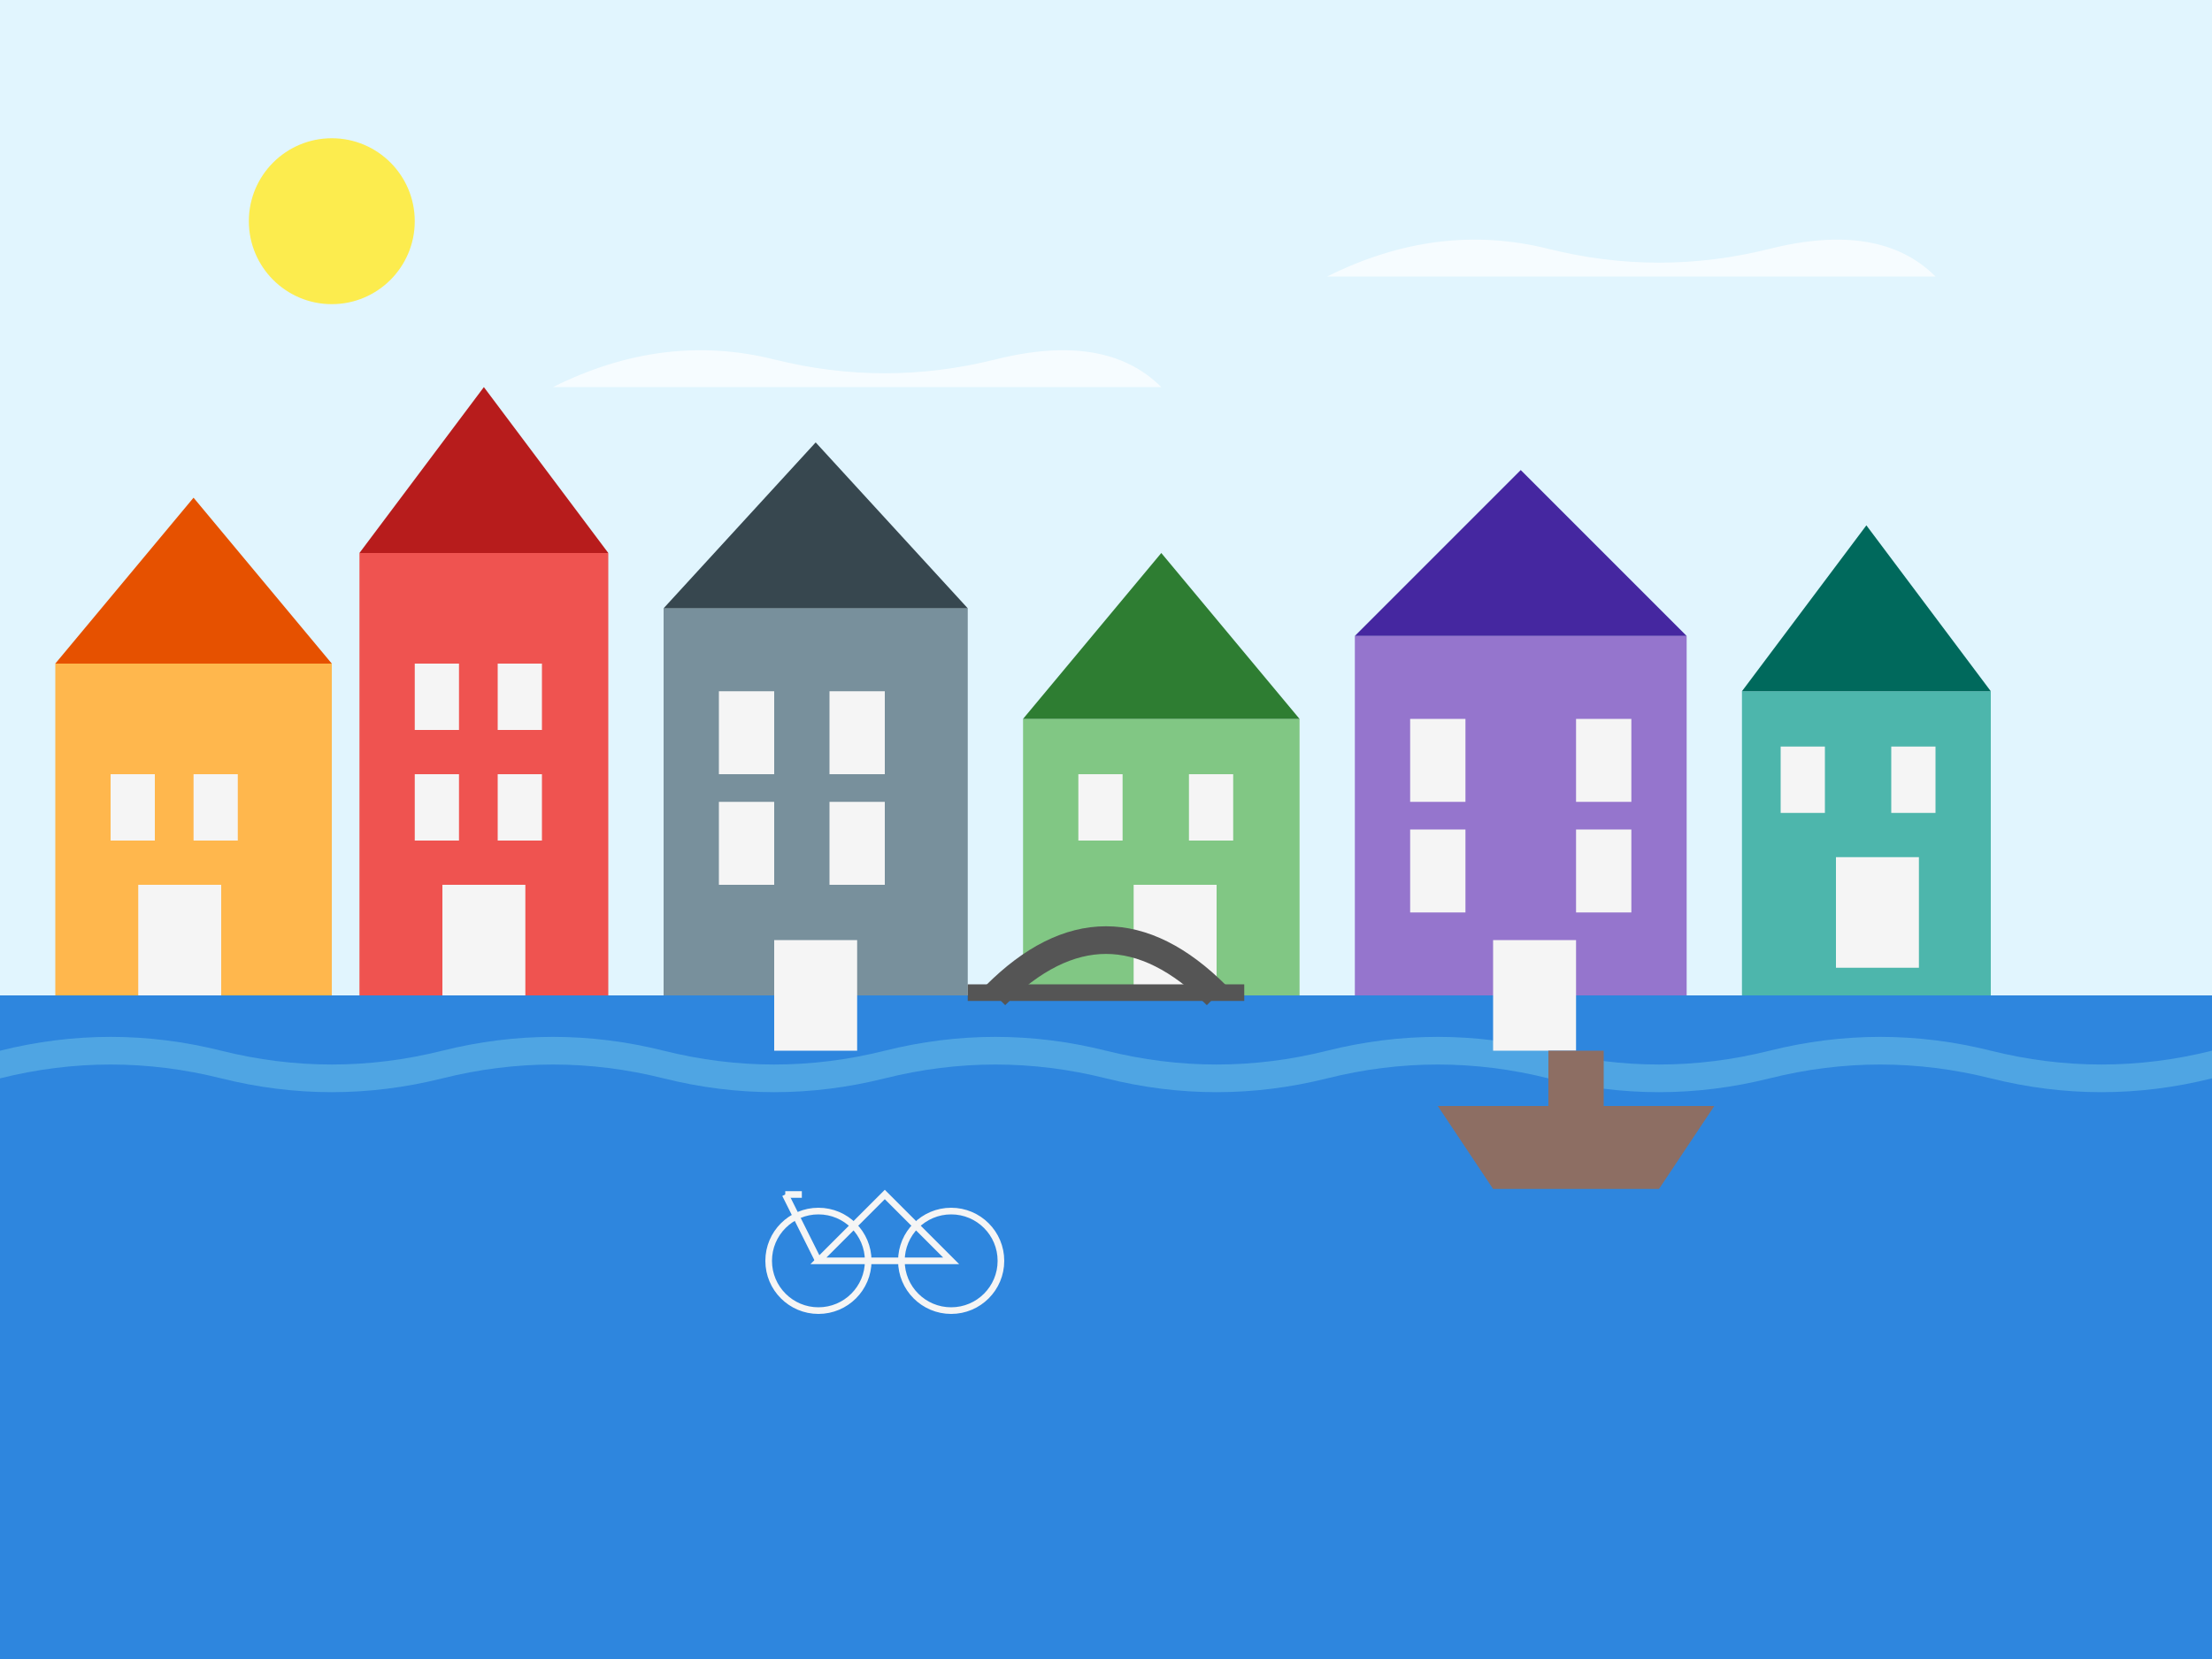
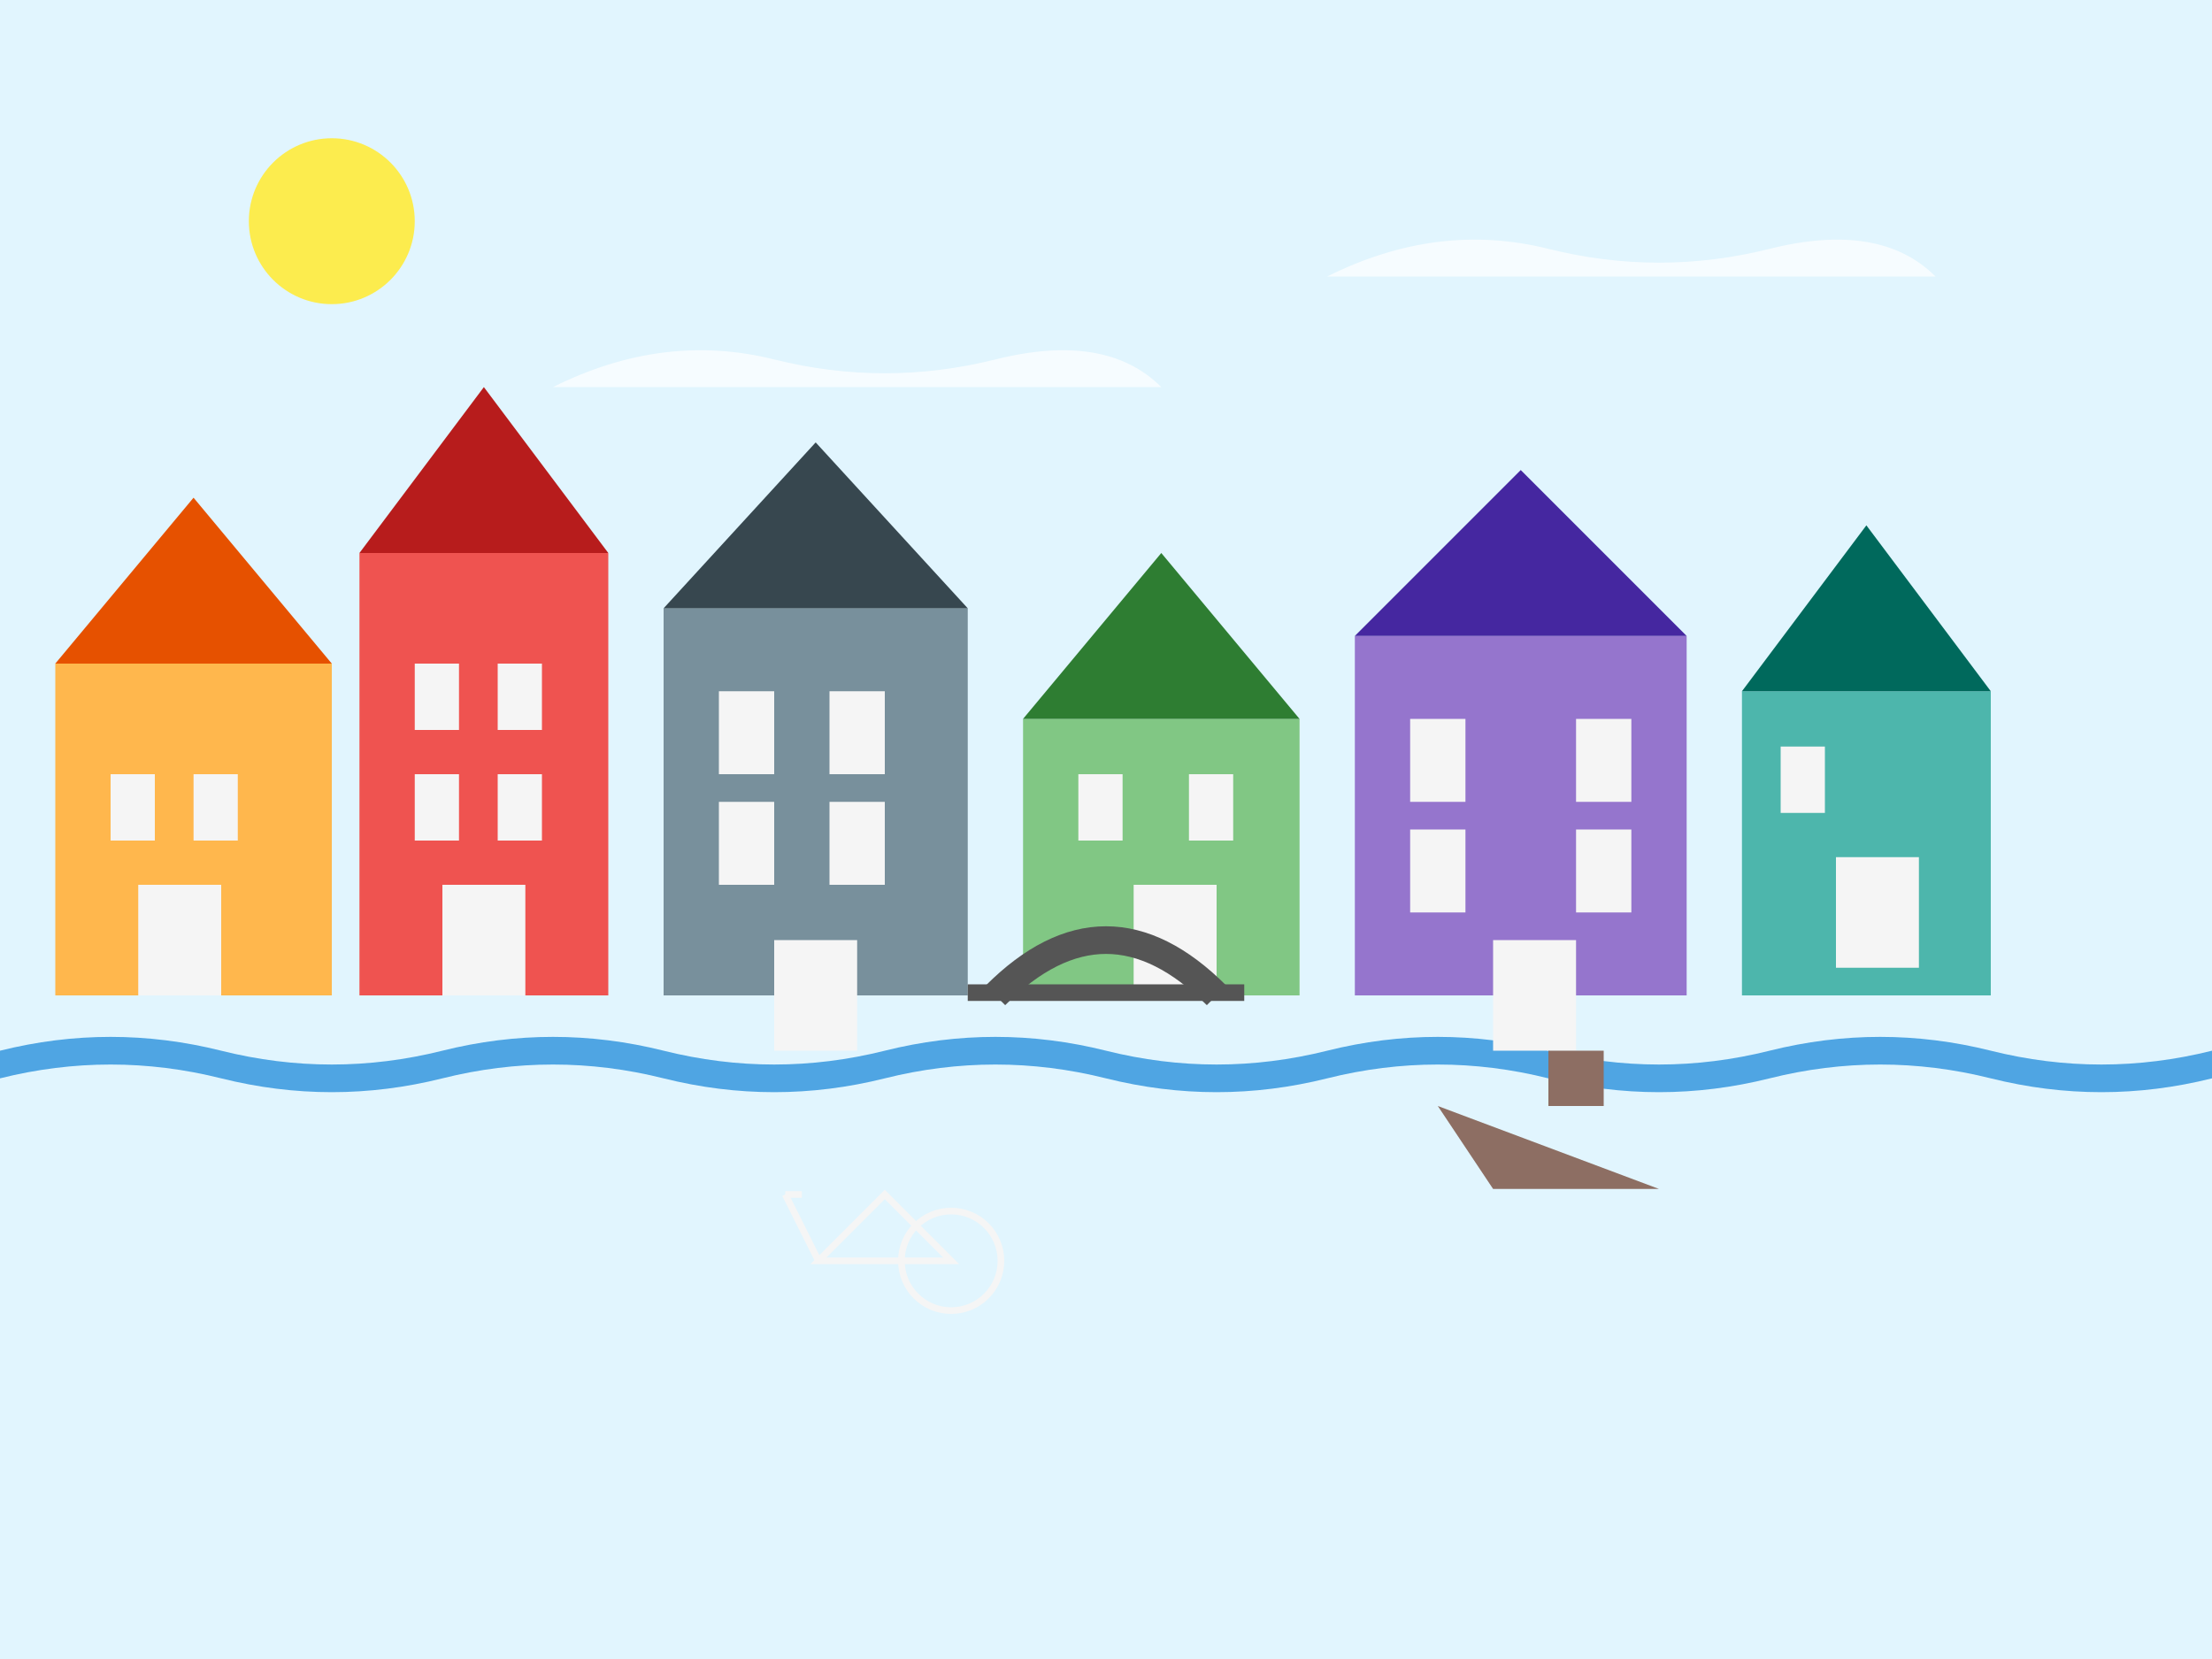
<svg xmlns="http://www.w3.org/2000/svg" width="400" height="300" viewBox="0 0 400 300">
  <rect width="400" height="300" fill="#e1f5fe" />
-   <rect y="180" width="400" height="120" fill="#2e86de" />
  <path d="M0,190 Q20,185 40,190 Q60,195 80,190 Q100,185 120,190 Q140,195 160,190 Q180,185 200,190 Q220,195 240,190 Q260,185 280,190 Q300,195 320,190 Q340,185 360,190 Q380,195 400,190 L400,195 Q380,200 360,195 Q340,190 320,195 Q300,200 280,195 Q260,190 240,195 Q220,200 200,195 Q180,190 160,195 Q140,200 120,195 Q100,190 80,195 Q60,200 40,195 Q20,190 0,195 Z" fill="#4fa5e3" />
  <g>
    <rect x="10" y="120" width="50" height="60" fill="#ffb74d" />
    <polygon points="10,120 60,120 35,90" fill="#e65100" />
    <rect x="20" y="140" width="8" height="12" fill="#f5f5f5" />
    <rect x="35" y="140" width="8" height="12" fill="#f5f5f5" />
    <rect x="25" y="160" width="15" height="20" fill="#f5f5f5" />
    <rect x="65" y="100" width="45" height="80" fill="#ef5350" />
    <polygon points="65,100 110,100 87.5,70" fill="#b71c1c" />
    <rect x="75" y="120" width="8" height="12" fill="#f5f5f5" />
    <rect x="90" y="120" width="8" height="12" fill="#f5f5f5" />
    <rect x="75" y="140" width="8" height="12" fill="#f5f5f5" />
    <rect x="90" y="140" width="8" height="12" fill="#f5f5f5" />
    <rect x="80" y="160" width="15" height="20" fill="#f5f5f5" />
    <rect x="120" y="110" width="55" height="70" fill="#78909c" />
    <polygon points="120,110 175,110 147.5,80" fill="#37474f" />
    <rect x="130" y="125" width="10" height="15" fill="#f5f5f5" />
    <rect x="150" y="125" width="10" height="15" fill="#f5f5f5" />
    <rect x="130" y="145" width="10" height="15" fill="#f5f5f5" />
    <rect x="150" y="145" width="10" height="15" fill="#f5f5f5" />
    <rect x="140" y="170" width="15" height="20" fill="#f5f5f5" />
    <rect x="185" y="130" width="50" height="50" fill="#81c784" />
    <polygon points="185,130 235,130 210,100" fill="#2e7d32" />
    <rect x="195" y="140" width="8" height="12" fill="#f5f5f5" />
    <rect x="215" y="140" width="8" height="12" fill="#f5f5f5" />
    <rect x="205" y="160" width="15" height="20" fill="#f5f5f5" />
    <rect x="245" y="115" width="60" height="65" fill="#9575cd" />
    <polygon points="245,115 305,115 275,85" fill="#4527a0" />
    <rect x="255" y="130" width="10" height="15" fill="#f5f5f5" />
    <rect x="285" y="130" width="10" height="15" fill="#f5f5f5" />
    <rect x="255" y="150" width="10" height="15" fill="#f5f5f5" />
    <rect x="285" y="150" width="10" height="15" fill="#f5f5f5" />
    <rect x="270" y="170" width="15" height="20" fill="#f5f5f5" />
    <rect x="315" y="125" width="45" height="55" fill="#4db6ac" />
    <polygon points="315,125 360,125 337.5,95" fill="#00695c" />
    <rect x="322" y="135" width="8" height="12" fill="#f5f5f5" />
-     <rect x="342" y="135" width="8" height="12" fill="#f5f5f5" />
    <rect x="332" y="155" width="15" height="20" fill="#f5f5f5" />
  </g>
  <path d="M180,180 Q200,160 220,180" stroke="#555" stroke-width="5" fill="none" />
  <rect x="175" y="178" width="50" height="3" fill="#555" />
-   <path d="M260,200 L310,200 L300,215 L270,215 Z" fill="#8d6e63" />
+   <path d="M260,200 L300,215 L270,215 Z" fill="#8d6e63" />
  <rect x="280" y="190" width="10" height="10" fill="#8d6e63" />
  <circle cx="60" cy="40" r="15" fill="#ffeb3b" opacity="0.9" />
  <path d="M100,70 Q120,60 140,65 Q160,70 180,65 Q200,60 210,70" fill="#ffffff" opacity="0.7" />
  <path d="M240,50 Q260,40 280,45 Q300,50 320,45 Q340,40 350,50" fill="#ffffff" opacity="0.7" />
  <g transform="translate(130, 210) scale(0.6)">
-     <circle cx="30" cy="30" r="15" fill="none" stroke="#f5f5f5" stroke-width="2" />
    <circle cx="70" cy="30" r="15" fill="none" stroke="#f5f5f5" stroke-width="2" />
    <path d="M30,30 L50,10 L70,30 L50,30 Z" fill="none" stroke="#f5f5f5" stroke-width="2" />
    <line x1="30" y1="30" x2="20" y2="10" stroke="#f5f5f5" stroke-width="2" />
    <line x1="20" y1="10" x2="25" y2="10" stroke="#f5f5f5" stroke-width="2" />
  </g>
</svg>